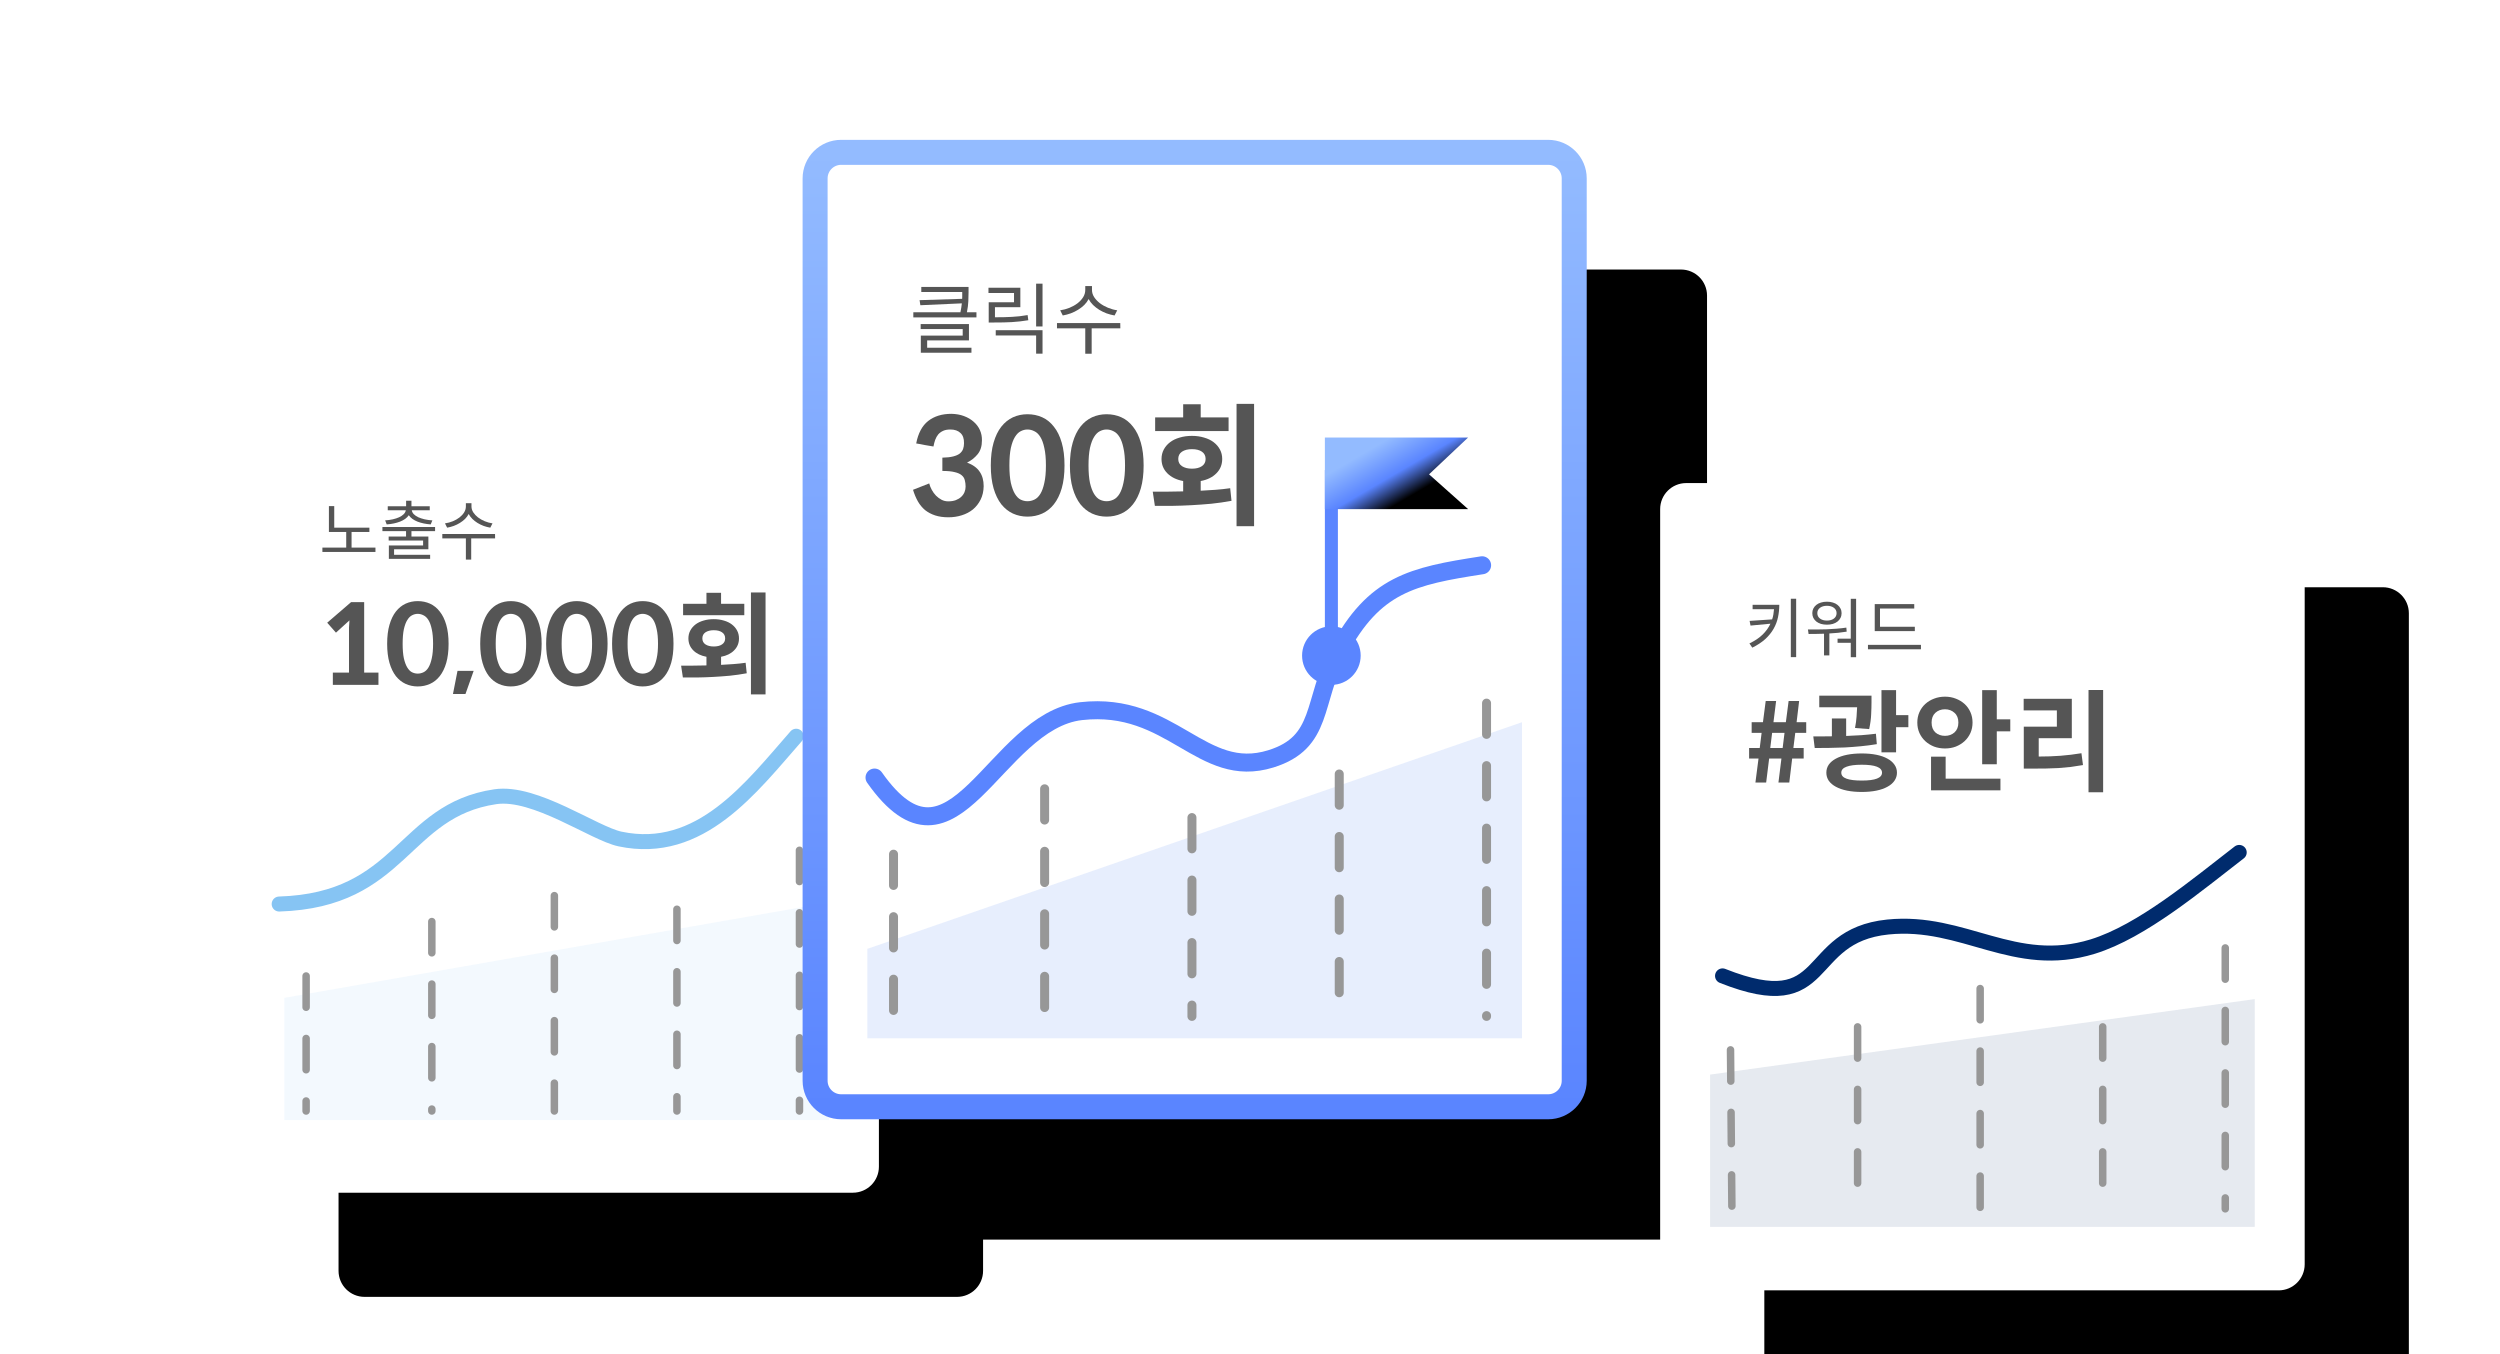
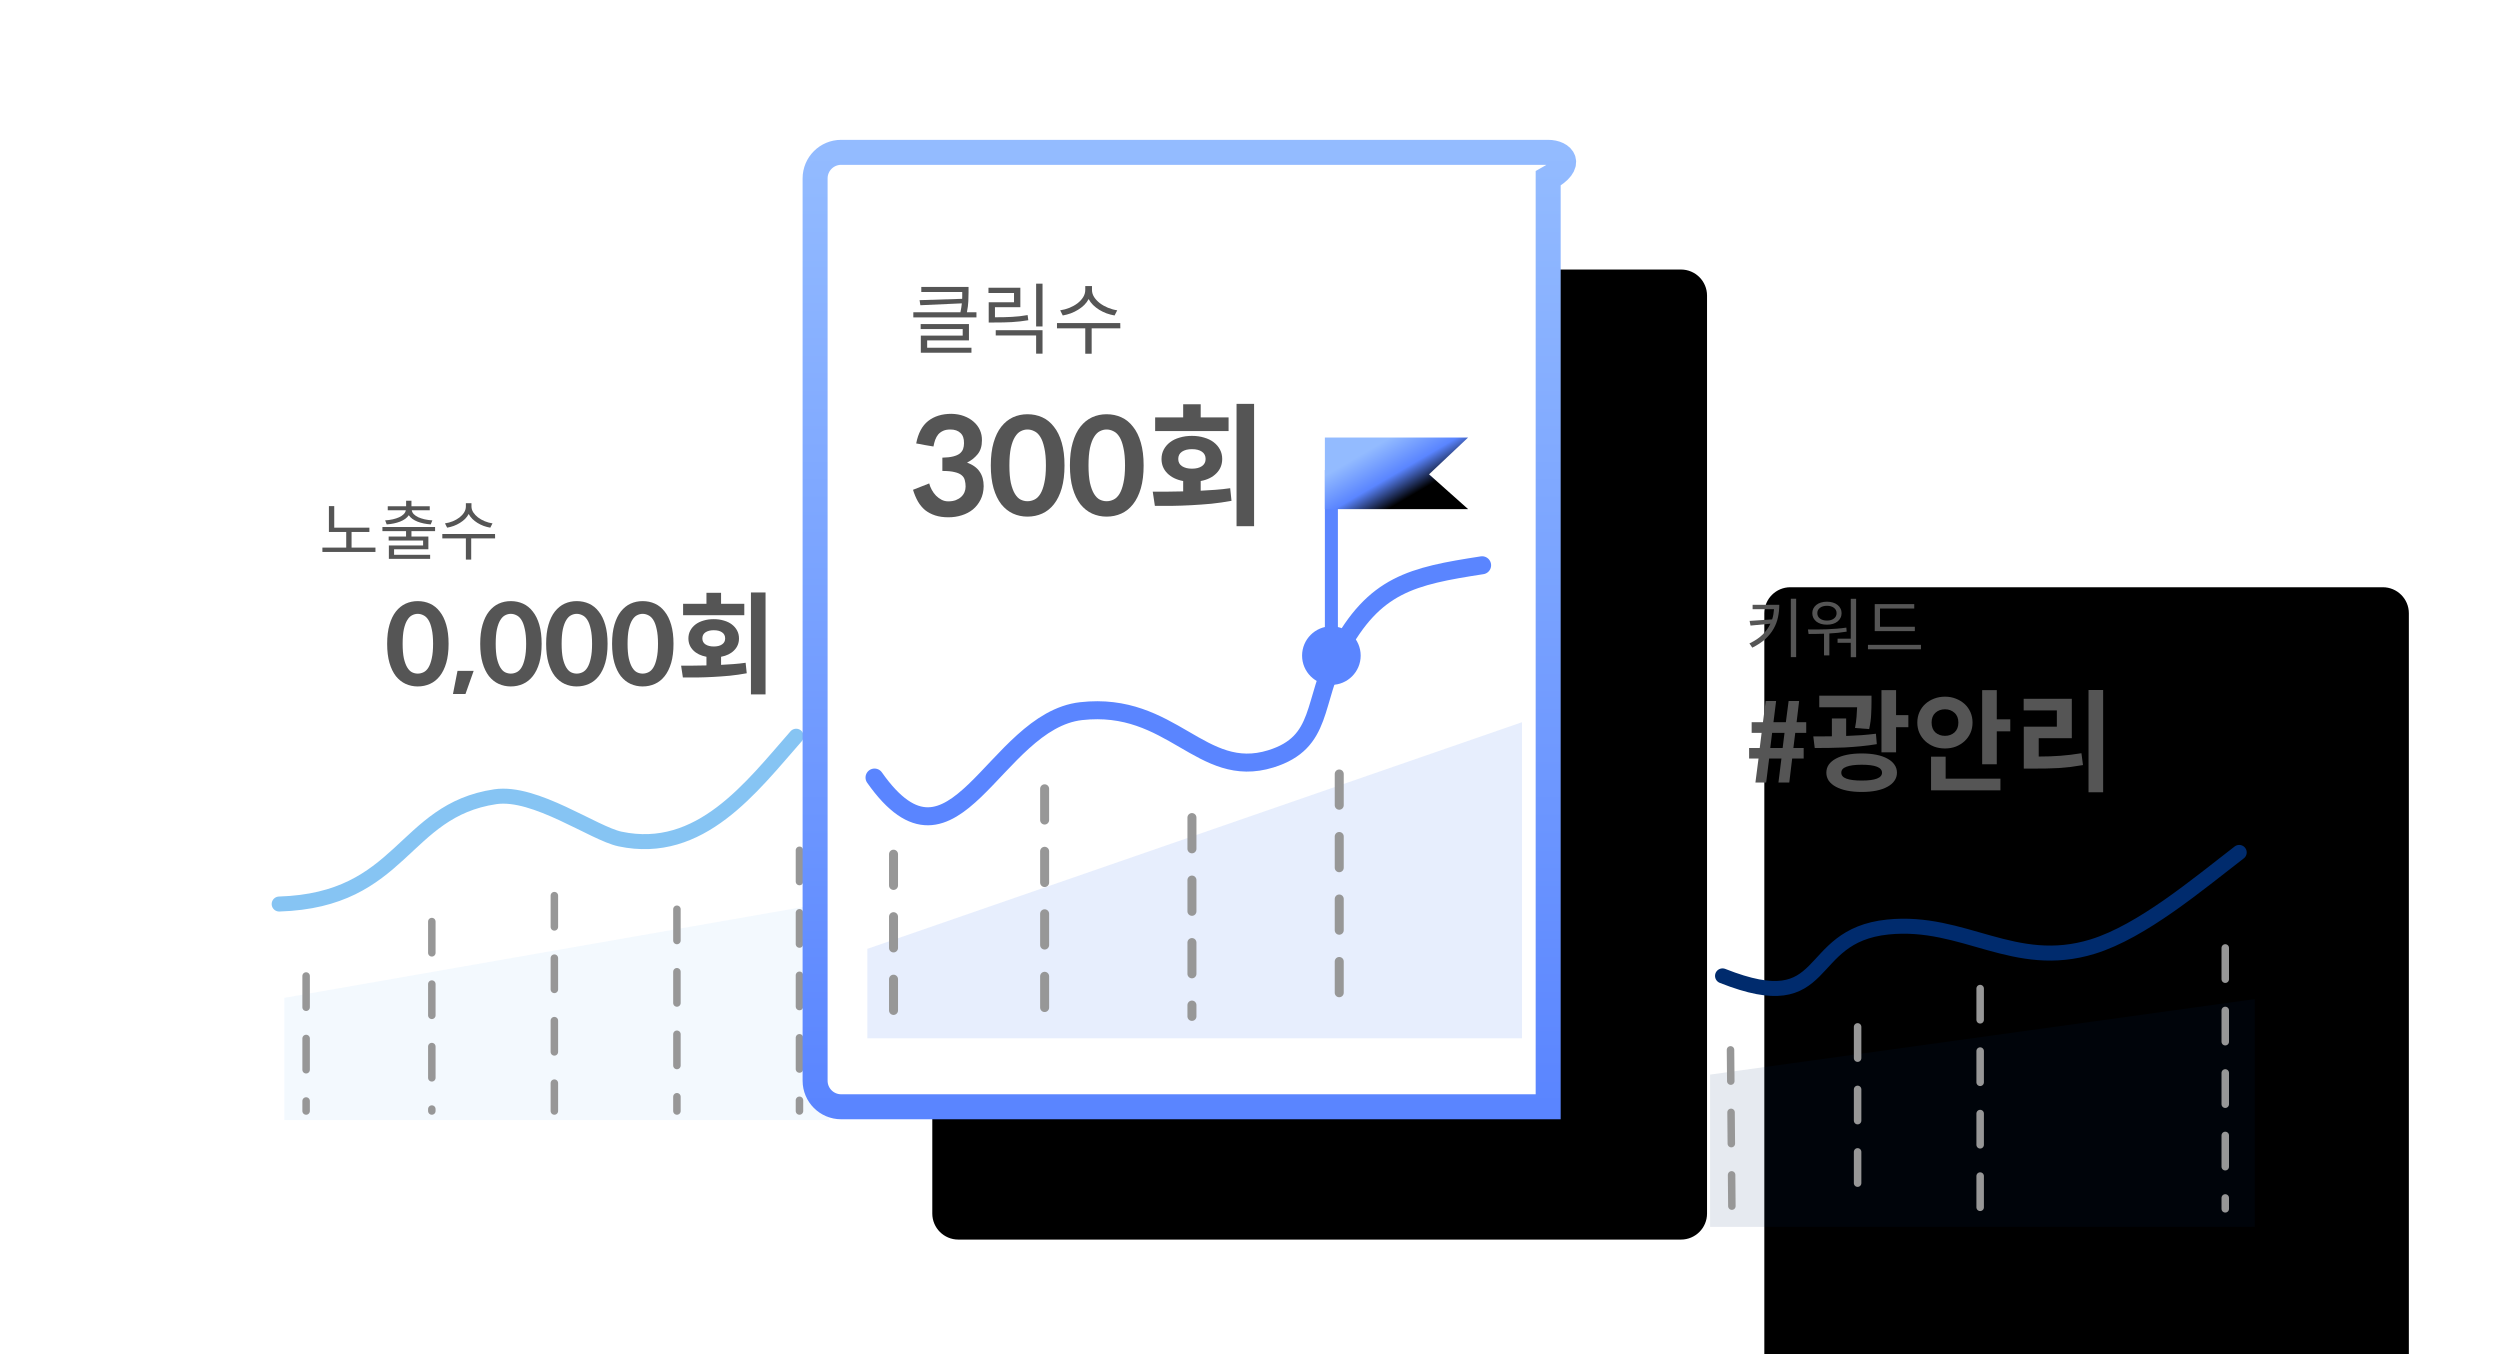
<svg xmlns="http://www.w3.org/2000/svg" width="240" height="130" viewBox="0 0 240 130" fill="none">
  <g clip-path="url(#clip0_99_3085)">
    <g filter="url(#filter0_d_99_3085)">
-       <path d="M81.875 37H25C23.619 37 22.5 38.119 22.5 39.5V112C22.5 113.381 23.619 114.5 25 114.5H81.875C83.256 114.5 84.375 113.381 84.375 112V39.5C84.375 38.119 83.256 37 81.875 37Z" fill="black" />
-     </g>
+       </g>
    <path d="M81.875 37H25C23.619 37 22.5 38.119 22.5 39.5V112C22.5 113.381 23.619 114.5 25 114.5H81.875C83.256 114.5 84.375 113.381 84.375 112V39.5C84.375 38.119 83.256 37 81.875 37Z" fill="white" />
    <path d="M36.044 52.987V52.569H33.75V51.069H35.462V50.656H32.087V48.587H31.575V51.069H33.237V52.569H30.95V52.987H36.044Z" fill="#555555" />
    <path d="M36.974 49.956L37.124 50.344C37.362 50.327 37.589 50.296 37.806 50.25C38.022 50.204 38.222 50.146 38.406 50.075C38.593 50 38.758 49.913 38.9 49.812C39.041 49.708 39.156 49.592 39.243 49.462C39.331 49.592 39.445 49.708 39.587 49.812C39.729 49.913 39.891 50 40.075 50.075C40.258 50.146 40.458 50.204 40.675 50.25C40.891 50.296 41.116 50.327 41.349 50.344L41.506 49.956C41.243 49.94 40.997 49.906 40.768 49.856C40.539 49.802 40.335 49.735 40.156 49.656C39.981 49.573 39.837 49.475 39.724 49.362C39.616 49.25 39.551 49.125 39.531 48.987H41.256V48.6H39.499V48.069H38.987V48.6H37.224V48.987H38.956C38.935 49.125 38.868 49.25 38.756 49.362C38.643 49.475 38.497 49.573 38.318 49.656C38.143 49.735 37.939 49.802 37.706 49.856C37.477 49.906 37.233 49.94 36.974 49.956ZM39.499 51.506V50.987H41.768V50.594H36.712V50.987H38.981V51.506H37.312V51.888H40.618V52.362H37.331V53.65H41.293V53.263H37.831V52.731H41.124V51.506H39.499Z" fill="#555555" />
    <path d="M47.068 50.656L47.28 50.244C47.026 50.206 46.778 50.138 46.536 50.038C46.295 49.938 46.078 49.815 45.886 49.669C45.699 49.523 45.547 49.36 45.43 49.181C45.318 49.002 45.261 48.815 45.261 48.619V48.306H44.724V48.619C44.724 48.819 44.668 49.01 44.555 49.194C44.443 49.373 44.293 49.535 44.105 49.681C43.918 49.823 43.703 49.944 43.462 50.044C43.224 50.14 42.976 50.206 42.718 50.244L42.924 50.656C43.141 50.619 43.353 50.562 43.562 50.487C43.774 50.408 43.97 50.312 44.149 50.2C44.332 50.087 44.497 49.96 44.643 49.819C44.789 49.673 44.905 49.515 44.993 49.344C45.084 49.515 45.203 49.673 45.349 49.819C45.495 49.96 45.657 50.087 45.837 50.2C46.02 50.312 46.216 50.408 46.424 50.487C46.636 50.562 46.851 50.619 47.068 50.656ZM45.236 51.688H47.53L47.524 51.263H42.462V51.688H44.724V53.719H45.236V51.688Z" fill="#555555" />
-     <path d="M34.96 64.571V57.803H33.706L31.411 59.779L32.251 60.735L33.547 59.556L33.504 60.246V64.571H31.953V65.75H36.331V64.571H34.96Z" fill="#555555" />
    <path d="M43.064 61.808C43.064 61.1 42.989 60.491 42.84 59.981C42.692 59.464 42.483 59.039 42.214 58.706C41.952 58.366 41.64 58.114 41.279 57.951C40.917 57.788 40.524 57.707 40.099 57.707C39.688 57.707 39.302 57.788 38.941 57.951C38.587 58.114 38.275 58.366 38.006 58.706C37.744 59.039 37.539 59.464 37.39 59.981C37.241 60.491 37.167 61.1 37.167 61.808C37.167 62.509 37.241 63.119 37.39 63.636C37.539 64.146 37.744 64.571 38.006 64.911C38.275 65.244 38.587 65.492 38.941 65.654C39.302 65.817 39.688 65.899 40.099 65.899C40.524 65.899 40.917 65.817 41.279 65.654C41.64 65.492 41.952 65.244 42.214 64.911C42.483 64.571 42.692 64.146 42.84 63.636C42.989 63.119 43.064 62.509 43.064 61.808ZM41.576 61.808C41.576 62.368 41.534 62.832 41.449 63.2C41.371 63.568 41.264 63.862 41.13 64.082C40.995 64.302 40.836 64.454 40.652 64.539C40.475 64.624 40.291 64.666 40.099 64.666C39.915 64.666 39.734 64.624 39.557 64.539C39.387 64.454 39.235 64.302 39.1 64.082C38.966 63.862 38.856 63.568 38.771 63.2C38.693 62.832 38.654 62.368 38.654 61.808C38.654 61.242 38.693 60.774 38.771 60.406C38.856 60.03 38.966 59.736 39.1 59.524C39.235 59.304 39.387 59.152 39.557 59.067C39.734 58.975 39.915 58.929 40.099 58.929C40.291 58.929 40.475 58.975 40.652 59.067C40.836 59.152 40.995 59.304 41.13 59.524C41.264 59.736 41.371 60.03 41.449 60.406C41.534 60.774 41.576 61.242 41.576 61.808Z" fill="#555555" />
    <path d="M45.472 64.401H43.921L43.485 66.621H44.686L45.472 64.401Z" fill="#555555" />
    <path d="M51.997 61.808C51.997 61.1 51.923 60.491 51.774 59.981C51.625 59.464 51.416 59.039 51.147 58.706C50.885 58.366 50.574 58.114 50.212 57.951C49.851 57.788 49.458 57.707 49.033 57.707C48.622 57.707 48.236 57.788 47.875 57.951C47.521 58.114 47.209 58.366 46.94 58.706C46.678 59.039 46.472 59.464 46.324 59.981C46.175 60.491 46.1 61.1 46.1 61.808C46.1 62.509 46.175 63.119 46.324 63.636C46.472 64.146 46.678 64.571 46.94 64.911C47.209 65.244 47.521 65.492 47.875 65.654C48.236 65.817 48.622 65.899 49.033 65.899C49.458 65.899 49.851 65.817 50.212 65.654C50.574 65.492 50.885 65.244 51.147 64.911C51.416 64.571 51.625 64.146 51.774 63.636C51.923 63.119 51.997 62.509 51.997 61.808ZM50.51 61.808C50.51 62.368 50.467 62.832 50.382 63.2C50.304 63.568 50.198 63.862 50.064 64.082C49.929 64.302 49.77 64.454 49.585 64.539C49.408 64.624 49.224 64.666 49.033 64.666C48.849 64.666 48.668 64.624 48.491 64.539C48.321 64.454 48.169 64.302 48.034 64.082C47.9 63.862 47.79 63.568 47.705 63.2C47.627 62.832 47.588 62.368 47.588 61.808C47.588 61.242 47.627 60.774 47.705 60.406C47.79 60.03 47.9 59.736 48.034 59.524C48.169 59.304 48.321 59.152 48.491 59.067C48.668 58.975 48.849 58.929 49.033 58.929C49.224 58.929 49.408 58.975 49.585 59.067C49.77 59.152 49.929 59.304 50.064 59.524C50.198 59.736 50.304 60.03 50.382 60.406C50.467 60.774 50.51 61.242 50.51 61.808Z" fill="#555555" />
    <path d="M58.327 61.808C58.327 61.1 58.252 60.491 58.103 59.981C57.955 59.464 57.746 59.039 57.477 58.706C57.215 58.366 56.903 58.114 56.542 57.951C56.18 57.788 55.787 57.707 55.362 57.707C54.952 57.707 54.565 57.788 54.204 57.951C53.85 58.114 53.538 58.366 53.269 58.706C53.007 59.039 52.802 59.464 52.653 59.981C52.504 60.491 52.43 61.1 52.43 61.808C52.43 62.509 52.504 63.119 52.653 63.636C52.802 64.146 53.007 64.571 53.269 64.911C53.538 65.244 53.85 65.492 54.204 65.654C54.565 65.817 54.952 65.899 55.362 65.899C55.787 65.899 56.18 65.817 56.542 65.654C56.903 65.492 57.215 65.244 57.477 64.911C57.746 64.571 57.955 64.146 58.103 63.636C58.252 63.119 58.327 62.509 58.327 61.808ZM56.839 61.808C56.839 62.368 56.797 62.832 56.712 63.2C56.634 63.568 56.528 63.862 56.393 64.082C56.258 64.302 56.099 64.454 55.915 64.539C55.738 64.624 55.553 64.666 55.362 64.666C55.178 64.666 54.998 64.624 54.82 64.539C54.65 64.454 54.498 64.302 54.364 64.082C54.229 63.862 54.119 63.568 54.034 63.2C53.956 62.832 53.917 62.368 53.917 61.808C53.917 61.242 53.956 60.774 54.034 60.406C54.119 60.03 54.229 59.736 54.364 59.524C54.498 59.304 54.65 59.152 54.82 59.067C54.998 58.975 55.178 58.929 55.362 58.929C55.553 58.929 55.738 58.975 55.915 59.067C56.099 59.152 56.258 59.304 56.393 59.524C56.528 59.736 56.634 60.03 56.712 60.406C56.797 60.774 56.839 61.242 56.839 61.808Z" fill="#555555" />
    <path d="M64.656 61.808C64.656 61.1 64.582 60.491 64.433 59.981C64.284 59.464 64.075 59.039 63.806 58.706C63.544 58.366 63.232 58.114 62.871 57.951C62.51 57.788 62.117 57.707 61.692 57.707C61.281 57.707 60.895 57.788 60.533 57.951C60.179 58.114 59.868 58.366 59.599 58.706C59.336 59.039 59.131 59.464 58.982 59.981C58.834 60.491 58.759 61.1 58.759 61.808C58.759 62.509 58.834 63.119 58.982 63.636C59.131 64.146 59.336 64.571 59.599 64.911C59.868 65.244 60.179 65.492 60.533 65.654C60.895 65.817 61.281 65.899 61.692 65.899C62.117 65.899 62.51 65.817 62.871 65.654C63.232 65.492 63.544 65.244 63.806 64.911C64.075 64.571 64.284 64.146 64.433 63.636C64.582 63.119 64.656 62.509 64.656 61.808ZM63.169 61.808C63.169 62.368 63.126 62.832 63.041 63.2C62.963 63.568 62.857 63.862 62.722 64.082C62.588 64.302 62.428 64.454 62.244 64.539C62.067 64.624 61.883 64.666 61.692 64.666C61.508 64.666 61.327 64.624 61.15 64.539C60.98 64.454 60.828 64.302 60.693 64.082C60.558 63.862 60.449 63.568 60.364 63.2C60.286 62.832 60.247 62.368 60.247 61.808C60.247 61.242 60.286 60.774 60.364 60.406C60.449 60.03 60.558 59.736 60.693 59.524C60.828 59.304 60.98 59.152 61.15 59.067C61.327 58.975 61.508 58.929 61.692 58.929C61.883 58.929 62.067 58.975 62.244 59.067C62.428 59.152 62.588 59.304 62.722 59.524C62.857 59.736 62.963 60.03 63.041 60.406C63.126 60.774 63.169 61.242 63.169 61.808Z" fill="#555555" />
    <path d="M73.493 66.664V56.878H72.09V66.664H73.493ZM65.577 59.056H71.453V57.962H69.222V56.91H67.819V57.962H65.577V59.056ZM69.222 63.827V63.051C69.753 62.952 70.171 62.747 70.475 62.435C70.787 62.123 70.943 61.741 70.943 61.288C70.943 61.011 70.883 60.76 70.762 60.533C70.642 60.306 70.475 60.112 70.263 59.949C70.05 59.786 69.795 59.662 69.498 59.577C69.2 59.485 68.874 59.439 68.52 59.439C68.159 59.439 67.83 59.485 67.532 59.577C67.235 59.662 66.98 59.786 66.767 59.949C66.555 60.112 66.388 60.306 66.268 60.533C66.147 60.76 66.087 61.011 66.087 61.288C66.087 61.741 66.243 62.123 66.555 62.435C66.866 62.747 67.288 62.952 67.819 63.051V63.88C67.373 63.894 66.948 63.901 66.544 63.901H65.386L65.556 65.038C65.988 65.038 66.448 65.038 66.937 65.038C67.433 65.031 67.943 65.013 68.467 64.985C68.991 64.957 69.526 64.918 70.072 64.868C70.617 64.811 71.155 64.734 71.687 64.634L71.58 63.625C71.198 63.682 70.808 63.724 70.412 63.752C70.022 63.781 69.625 63.806 69.222 63.827ZM67.426 61.288C67.426 61.032 67.525 60.838 67.724 60.703C67.929 60.569 68.195 60.501 68.52 60.501C68.86 60.501 69.126 60.569 69.317 60.703C69.516 60.838 69.615 61.032 69.615 61.288C69.615 61.535 69.516 61.727 69.317 61.861C69.126 61.996 68.86 62.063 68.52 62.063C68.195 62.063 67.929 61.996 67.724 61.861C67.525 61.727 67.426 61.535 67.426 61.288Z" fill="#555555" />
    <path d="M26.8 86.787C38.673 86.416 38.601 77.811 47.551 76.485C51.368 75.92 56.991 80.005 59.52 80.544C67.234 82.184 72.155 75.545 76.433 70.678" stroke="#86C4F3" stroke-width="1.44" stroke-linecap="round" />
    <path fill-rule="evenodd" clip-rule="evenodd" d="M27.293 95.793V107.534H79.582V86.635L27.293 95.793Z" fill="#86C4F3" fill-opacity="0.1" />
    <path d="M29.387 93.696V106.656" stroke="#979797" stroke-width="0.72" stroke-linecap="round" stroke-dasharray="3 3" />
    <path d="M41.455 88.471V106.656" stroke="#979797" stroke-width="0.72" stroke-linecap="round" stroke-dasharray="3 3" />
    <path d="M53.219 85.982V106.656" stroke="#979797" stroke-width="0.72" stroke-linecap="round" stroke-dasharray="3 3" />
    <path d="M64.985 87.288V106.656" stroke="#979797" stroke-width="0.72" stroke-linecap="round" stroke-dasharray="3 3" />
    <path d="M76.749 81.628V106.656" stroke="#979797" stroke-width="0.72" stroke-linecap="round" stroke-dasharray="3 3" />
    <g filter="url(#filter1_d_99_3085)">
      <path d="M149.375 13.875H80C78.619 13.875 77.5 14.994 77.5 16.375V104.5C77.5 105.881 78.619 107 80 107H149.375C150.756 107 151.875 105.881 151.875 104.5V16.375C151.875 14.994 150.756 13.875 149.375 13.875Z" fill="black" />
    </g>
-     <path d="M148.625 14.625H80.75C79.369 14.625 78.25 15.744 78.25 17.125V103.75C78.25 105.131 79.369 106.25 80.75 106.25H148.625C150.006 106.25 151.125 105.131 151.125 103.75V17.125C151.125 15.744 150.006 14.625 148.625 14.625Z" fill="white" stroke="url(#paint0_linear_99_3085)" stroke-width="2.4" />
+     <path d="M148.625 14.625H80.75C79.369 14.625 78.25 15.744 78.25 17.125V103.75C78.25 105.131 79.369 106.25 80.75 106.25H148.625V17.125C151.125 15.744 150.006 14.625 148.625 14.625Z" fill="white" stroke="url(#paint0_linear_99_3085)" stroke-width="2.4" />
    <path d="M83.954 74.645C91.595 85.506 95.412 69.215 103.786 68.27C112.509 67.286 115.312 74.925 121.999 72.85C127.122 71.26 125.937 67.35 128.498 62.533C131.927 56.088 135.542 55.31 142.282 54.266" stroke="#5A85FF" stroke-width="1.728" stroke-linecap="round" />
    <path d="M93.739 30.472V29.977H92.824C92.904 29.572 92.949 29.22 92.959 28.92C92.974 28.615 92.981 28.327 92.981 28.057V27.547H88.444V28.035H92.374V28.522C92.374 28.577 92.371 28.632 92.367 28.687L88.279 28.815L88.354 29.302L92.337 29.122C92.322 29.252 92.304 29.387 92.284 29.527C92.264 29.667 92.237 29.817 92.201 29.977H87.679V30.472H93.739ZM93.259 33.382H89.007V32.677H93.019V31.11H88.384V31.59H92.419V32.22H88.399V33.862H93.259V33.382Z" fill="#555555" />
    <path d="M100.083 31.342V27.232H99.468V31.342H100.083ZM98.718 30.742L98.651 30.247C98.386 30.292 98.128 30.33 97.878 30.36C97.633 30.385 97.386 30.405 97.136 30.42C96.886 30.435 96.628 30.445 96.363 30.45C96.098 30.455 95.816 30.457 95.516 30.457V29.49H97.953V27.622H94.893V28.125H97.346V29.017H94.916V30.96H95.456C95.766 30.96 96.058 30.957 96.333 30.952C96.608 30.947 96.876 30.937 97.136 30.922C97.401 30.902 97.661 30.88 97.916 30.855C98.176 30.825 98.443 30.787 98.718 30.742ZM100.083 31.702H95.591V32.205H99.468V33.952H100.083V31.702Z" fill="#555555" />
    <path d="M106.998 30.285L107.253 29.79C106.948 29.745 106.65 29.662 106.36 29.542C106.07 29.422 105.81 29.275 105.58 29.1C105.355 28.925 105.173 28.73 105.033 28.515C104.898 28.3 104.83 28.075 104.83 27.84V27.465H104.185V27.84C104.185 28.08 104.118 28.31 103.983 28.53C103.848 28.745 103.668 28.94 103.443 29.115C103.218 29.285 102.96 29.43 102.67 29.55C102.385 29.665 102.088 29.745 101.778 29.79L102.025 30.285C102.285 30.24 102.54 30.172 102.79 30.082C103.045 29.987 103.28 29.872 103.495 29.737C103.715 29.602 103.913 29.45 104.088 29.28C104.263 29.105 104.403 28.915 104.508 28.71C104.618 28.915 104.76 29.105 104.935 29.28C105.11 29.45 105.305 29.602 105.52 29.737C105.74 29.872 105.975 29.987 106.225 30.082C106.48 30.172 106.738 30.24 106.998 30.285ZM104.8 31.522H107.553L107.545 31.012H101.47V31.522H104.185V33.96H104.8V31.522Z" fill="#555555" />
    <path d="M91.334 39.727C90.433 39.727 89.689 39.957 89.102 40.416C88.524 40.875 88.142 41.593 87.955 42.571C88.235 42.613 88.512 42.664 88.784 42.724C89.064 42.775 89.34 42.821 89.612 42.864C89.655 42.634 89.71 42.422 89.778 42.226C89.855 42.022 89.952 41.848 90.071 41.703C90.199 41.559 90.356 41.444 90.543 41.359C90.73 41.274 90.96 41.232 91.232 41.232C91.648 41.232 91.971 41.342 92.201 41.563C92.439 41.776 92.553 42.103 92.545 42.545C92.545 42.749 92.515 42.936 92.456 43.106C92.396 43.267 92.29 43.412 92.137 43.539C91.984 43.658 91.771 43.752 91.499 43.82C91.236 43.888 90.892 43.926 90.467 43.935V45.21C90.968 45.21 91.363 45.248 91.652 45.325C91.95 45.392 92.175 45.495 92.328 45.63C92.481 45.758 92.579 45.915 92.621 46.102C92.672 46.289 92.698 46.493 92.698 46.714C92.698 46.893 92.664 47.067 92.596 47.237C92.528 47.407 92.422 47.56 92.277 47.696C92.141 47.824 91.967 47.93 91.754 48.015C91.55 48.091 91.308 48.13 91.028 48.13C90.798 48.13 90.586 48.078 90.39 47.977C90.195 47.874 90.016 47.743 89.855 47.581C89.693 47.411 89.557 47.224 89.447 47.02C89.336 46.816 89.255 46.612 89.204 46.408L87.649 47.02C87.776 47.437 87.934 47.811 88.121 48.142C88.308 48.465 88.537 48.742 88.809 48.971C89.09 49.192 89.413 49.362 89.778 49.481C90.144 49.6 90.569 49.66 91.053 49.66C91.504 49.66 91.929 49.596 92.328 49.468C92.736 49.341 93.093 49.154 93.399 48.907C93.705 48.652 93.952 48.338 94.139 47.964C94.326 47.59 94.423 47.16 94.432 46.676C94.432 46.115 94.304 45.652 94.049 45.286C93.803 44.912 93.399 44.619 92.838 44.407C93.238 44.211 93.573 43.947 93.845 43.616C94.126 43.276 94.266 42.834 94.266 42.29C94.275 41.933 94.211 41.602 94.075 41.295C93.939 40.989 93.739 40.722 93.476 40.492C93.221 40.263 92.91 40.08 92.545 39.944C92.188 39.808 91.784 39.736 91.334 39.727Z" fill="#555555" />
    <path d="M102.193 44.687C102.193 43.837 102.104 43.106 101.925 42.494C101.747 41.873 101.496 41.364 101.173 40.964C100.858 40.556 100.484 40.254 100.051 40.059C99.617 39.863 99.146 39.766 98.636 39.766C98.143 39.766 97.679 39.863 97.246 40.059C96.821 40.254 96.447 40.556 96.124 40.964C95.809 41.364 95.563 41.873 95.384 42.494C95.206 43.106 95.117 43.837 95.117 44.687C95.117 45.529 95.206 46.26 95.384 46.88C95.563 47.492 95.809 48.002 96.124 48.41C96.447 48.809 96.821 49.107 97.246 49.303C97.679 49.498 98.143 49.596 98.636 49.596C99.146 49.596 99.617 49.498 100.051 49.303C100.484 49.107 100.858 48.809 101.173 48.41C101.496 48.002 101.747 47.492 101.925 46.88C102.104 46.26 102.193 45.529 102.193 44.687ZM100.408 44.687C100.408 45.358 100.357 45.915 100.255 46.357C100.161 46.799 100.034 47.152 99.872 47.416C99.711 47.679 99.52 47.862 99.299 47.964C99.086 48.066 98.865 48.117 98.636 48.117C98.415 48.117 98.198 48.066 97.985 47.964C97.781 47.862 97.599 47.679 97.437 47.416C97.276 47.152 97.144 46.799 97.042 46.357C96.948 45.915 96.902 45.358 96.902 44.687C96.902 44.007 96.948 43.446 97.042 43.004C97.144 42.553 97.276 42.201 97.437 41.946C97.599 41.682 97.781 41.499 97.985 41.398C98.198 41.287 98.415 41.232 98.636 41.232C98.865 41.232 99.086 41.287 99.299 41.398C99.52 41.499 99.711 41.682 99.872 41.946C100.034 42.201 100.161 42.553 100.255 43.004C100.357 43.446 100.408 44.007 100.408 44.687Z" fill="#555555" />
    <path d="M109.788 44.687C109.788 43.837 109.699 43.106 109.52 42.494C109.342 41.873 109.091 41.364 108.768 40.964C108.454 40.556 108.08 40.254 107.646 40.059C107.213 39.863 106.741 39.766 106.231 39.766C105.738 39.766 105.275 39.863 104.841 40.059C104.416 40.254 104.042 40.556 103.719 40.964C103.405 41.364 103.158 41.873 102.98 42.494C102.801 43.106 102.712 43.837 102.712 44.687C102.712 45.529 102.801 46.26 102.98 46.88C103.158 47.492 103.405 48.002 103.719 48.41C104.042 48.809 104.416 49.107 104.841 49.303C105.275 49.498 105.738 49.596 106.231 49.596C106.741 49.596 107.213 49.498 107.646 49.303C108.08 49.107 108.454 48.809 108.768 48.41C109.091 48.002 109.342 47.492 109.52 46.88C109.699 46.26 109.788 45.529 109.788 44.687ZM108.003 44.687C108.003 45.358 107.952 45.915 107.85 46.357C107.757 46.799 107.629 47.152 107.468 47.416C107.306 47.679 107.115 47.862 106.894 47.964C106.681 48.066 106.46 48.117 106.231 48.117C106.01 48.117 105.793 48.066 105.581 47.964C105.377 47.862 105.194 47.679 105.032 47.416C104.871 47.152 104.739 46.799 104.637 46.357C104.544 45.915 104.497 45.358 104.497 44.687C104.497 44.007 104.544 43.446 104.637 43.004C104.739 42.553 104.871 42.201 105.032 41.946C105.194 41.682 105.377 41.499 105.581 41.398C105.793 41.287 106.01 41.232 106.231 41.232C106.46 41.232 106.681 41.287 106.894 41.398C107.115 41.499 107.306 41.682 107.468 41.946C107.629 42.201 107.757 42.553 107.85 43.004C107.952 43.446 108.003 44.007 108.003 44.687Z" fill="#555555" />
    <path d="M120.392 50.514V38.771H118.709V50.514H120.392ZM110.894 41.385H117.944V40.072H115.267V38.809H113.584V40.072H110.894V41.385ZM115.267 47.109V46.179C115.904 46.06 116.406 45.813 116.771 45.439C117.145 45.065 117.332 44.606 117.332 44.062C117.332 43.731 117.26 43.429 117.116 43.157C116.971 42.885 116.771 42.651 116.516 42.456C116.261 42.26 115.955 42.111 115.598 42.01C115.241 41.899 114.85 41.844 114.425 41.844C113.992 41.844 113.597 41.899 113.24 42.01C112.883 42.111 112.577 42.26 112.322 42.456C112.067 42.651 111.867 42.885 111.722 43.157C111.578 43.429 111.506 43.731 111.506 44.062C111.506 44.606 111.693 45.065 112.067 45.439C112.441 45.813 112.946 46.06 113.584 46.179V47.173C113.048 47.19 112.538 47.199 112.054 47.199H110.664L110.868 48.563C111.387 48.563 111.939 48.563 112.526 48.563C113.121 48.554 113.733 48.533 114.362 48.499C114.991 48.465 115.632 48.419 116.287 48.359C116.941 48.291 117.587 48.197 118.225 48.078L118.097 46.867C117.638 46.935 117.171 46.986 116.695 47.02C116.227 47.054 115.751 47.084 115.267 47.109ZM113.112 44.062C113.112 43.756 113.231 43.523 113.469 43.361C113.716 43.2 114.034 43.119 114.425 43.119C114.833 43.119 115.152 43.2 115.382 43.361C115.62 43.523 115.739 43.756 115.739 44.062C115.739 44.36 115.62 44.589 115.382 44.751C115.152 44.912 114.833 44.993 114.425 44.993C114.034 44.993 113.716 44.912 113.469 44.751C113.231 44.589 113.112 44.36 113.112 44.062Z" fill="#555555" />
    <path fill-rule="evenodd" clip-rule="evenodd" d="M83.261 91.091V99.675H146.114V69.331L83.261 91.091Z" fill="#1357E7" fill-opacity="0.1" />
    <path d="M85.778 82.002V97.574" stroke="#979797" stroke-width="0.864" stroke-linecap="round" stroke-dasharray="3 3" />
    <path d="M100.284 75.724V97.574" stroke="#979797" stroke-width="0.864" stroke-linecap="round" stroke-dasharray="3 3" />
    <path d="M114.426 78.487V97.574" stroke="#979797" stroke-width="0.864" stroke-linecap="round" stroke-dasharray="3 3" />
    <path d="M128.567 74.302V97.574" stroke="#979797" stroke-width="0.864" stroke-linecap="round" stroke-dasharray="3 3" />
-     <path d="M142.709 67.5V97.574" stroke="#979797" stroke-width="0.864" stroke-linecap="round" stroke-dasharray="3 3" />
    <g filter="url(#filter2_d_99_3085)">
      <path d="M218.75 46.375H161.875C160.494 46.375 159.375 47.494 159.375 48.875V121.375C159.375 122.756 160.494 123.875 161.875 123.875H218.75C220.131 123.875 221.25 122.756 221.25 121.375V48.875C221.25 47.494 220.131 46.375 218.75 46.375Z" fill="black" />
    </g>
-     <path d="M218.75 46.375H161.875C160.494 46.375 159.375 47.494 159.375 48.875V121.375C159.375 122.756 160.494 123.875 161.875 123.875H218.75C220.131 123.875 221.25 122.756 221.25 121.375V48.875C221.25 47.494 220.131 46.375 218.75 46.375Z" fill="white" />
    <path d="M165.363 93.685C175.961 97.893 172.925 89.843 181.237 88.993C188.529 88.249 193.369 93.191 200.903 90.871C205.644 89.411 210.99 84.887 214.964 81.833" stroke="#002B6D" stroke-width="1.44" stroke-linecap="round" />
    <path fill-rule="evenodd" clip-rule="evenodd" d="M164.168 103.161V117.779H216.457V95.913L164.168 103.161Z" fill="#002B6D" fill-opacity="0.1" />
    <path d="M172.431 63.087V57.481H171.919V63.087H172.431ZM170.812 58.062H168.25V58.481H170.306C170.294 58.656 170.273 58.825 170.244 58.987C170.219 59.146 170.179 59.304 170.125 59.462L167.962 59.606L168.05 60.056L169.962 59.875C169.787 60.254 169.537 60.602 169.212 60.919C168.892 61.235 168.469 61.519 167.944 61.769L168.219 62.175C168.723 61.925 169.142 61.648 169.475 61.344C169.808 61.035 170.073 60.706 170.269 60.356C170.469 60.006 170.608 59.639 170.687 59.256C170.771 58.869 170.812 58.471 170.812 58.062Z" fill="#555555" />
    <path d="M178.187 63.094V57.487H177.674V61.312H176.406V61.712H177.674V63.094H178.187ZM175.387 59.969C175.595 59.969 175.785 59.944 175.956 59.894C176.131 59.84 176.279 59.764 176.399 59.669C176.524 59.569 176.62 59.452 176.687 59.319C176.758 59.181 176.793 59.029 176.793 58.862C176.793 58.7 176.758 58.552 176.687 58.419C176.62 58.281 176.524 58.164 176.399 58.069C176.279 57.969 176.131 57.894 175.956 57.844C175.785 57.789 175.595 57.763 175.387 57.763C175.179 57.763 174.987 57.789 174.812 57.844C174.641 57.894 174.493 57.969 174.368 58.069C174.247 58.164 174.152 58.281 174.081 58.419C174.014 58.552 173.981 58.7 173.981 58.862C173.981 59.029 174.014 59.181 174.081 59.319C174.152 59.452 174.247 59.569 174.368 59.669C174.493 59.764 174.641 59.84 174.812 59.894C174.987 59.944 175.179 59.969 175.387 59.969ZM175.387 58.156C175.662 58.156 175.885 58.221 176.056 58.35C176.227 58.479 176.312 58.65 176.312 58.862C176.312 59.079 176.227 59.252 176.056 59.381C175.885 59.51 175.662 59.575 175.387 59.575C175.112 59.575 174.889 59.51 174.718 59.381C174.547 59.252 174.462 59.079 174.462 58.862C174.462 58.65 174.547 58.479 174.718 58.35C174.889 58.221 175.112 58.156 175.387 58.156ZM177.281 60.638L177.249 60.25C176.945 60.296 176.631 60.331 176.306 60.356C175.985 60.381 175.664 60.4 175.343 60.413C175.027 60.421 174.716 60.427 174.412 60.431C174.108 60.431 173.824 60.431 173.562 60.431L173.624 60.862C173.849 60.862 174.085 60.86 174.331 60.856C174.581 60.852 174.839 60.846 175.106 60.837V62.919H175.618V60.812C175.893 60.796 176.17 60.775 176.449 60.75C176.729 60.721 177.006 60.683 177.281 60.638Z" fill="#555555" />
    <path d="M179.974 60.587H183.824V60.169H180.48V58.419H183.768V57.994H179.974V60.587ZM184.411 62.331V61.906H179.324V62.331H184.411Z" fill="#555555" />
    <path d="M167.914 72.819H168.818L168.52 75.125H169.551L169.838 72.819H171.017L170.73 75.125H171.771L172.048 72.819H173.153V71.81H172.164L172.345 70.354H173.397V69.334H172.473L172.717 67.294H171.708L171.442 69.334H170.252L170.507 67.294H169.508L169.243 69.334H168.159V70.354H169.115L168.934 71.81H167.914V72.819ZM171.314 70.354L171.134 71.81H169.944L170.124 70.354H171.314Z" fill="#555555" />
    <path d="M183.202 69.813V68.654H182.023V66.253H180.621V72.224H182.023V69.813H183.202ZM178.081 69.887L179.441 69.993C179.554 69.462 179.618 68.984 179.632 68.559C179.654 68.127 179.664 67.748 179.664 67.422V66.784H174.649V67.9H178.283C178.276 68.169 178.258 68.467 178.23 68.793C178.209 69.118 178.159 69.483 178.081 69.887ZM180.174 71.438L180.089 70.439C179.622 70.496 179.151 70.542 178.676 70.578C178.202 70.606 177.72 70.631 177.231 70.652V68.973H175.861V70.684C175.542 70.691 175.234 70.694 174.936 70.694H174.076L174.214 71.81C174.653 71.81 175.113 71.806 175.595 71.799C176.084 71.792 176.583 71.778 177.093 71.757C177.603 71.729 178.117 71.69 178.634 71.64C179.158 71.591 179.671 71.523 180.174 71.438ZM178.729 72.331C178.212 72.331 177.741 72.373 177.316 72.458C176.898 72.543 176.541 72.667 176.243 72.83C175.953 72.986 175.726 73.177 175.563 73.404C175.407 73.63 175.329 73.889 175.329 74.179C175.329 74.463 175.407 74.721 175.563 74.955C175.726 75.182 175.953 75.373 176.243 75.529C176.541 75.692 176.898 75.816 177.316 75.901C177.741 75.986 178.212 76.028 178.729 76.028C179.246 76.028 179.714 75.986 180.132 75.901C180.55 75.816 180.904 75.692 181.194 75.529C181.485 75.373 181.708 75.182 181.864 74.955C182.027 74.721 182.108 74.463 182.108 74.179C182.108 73.889 182.027 73.63 181.864 73.404C181.708 73.177 181.485 72.986 181.194 72.83C180.904 72.667 180.55 72.543 180.132 72.458C179.714 72.373 179.246 72.331 178.729 72.331ZM178.729 74.934C178.085 74.934 177.596 74.874 177.263 74.753C176.93 74.633 176.764 74.442 176.764 74.179C176.764 73.917 176.93 73.726 177.263 73.606C177.596 73.478 178.085 73.414 178.729 73.414C180.026 73.414 180.674 73.669 180.674 74.179C180.674 74.682 180.026 74.934 178.729 74.934Z" fill="#555555" />
    <path d="M192.987 70.206V69.058H191.691V66.253H190.288V73.372H191.691V70.206H192.987ZM189.364 69.366C189.364 69.005 189.297 68.672 189.162 68.368C189.028 68.063 188.84 67.801 188.599 67.581C188.358 67.362 188.078 67.192 187.76 67.071C187.441 66.944 187.094 66.88 186.718 66.88C186.343 66.88 185.992 66.944 185.667 67.071C185.348 67.192 185.068 67.362 184.827 67.581C184.586 67.801 184.399 68.063 184.264 68.368C184.129 68.672 184.062 69.005 184.062 69.366C184.062 69.728 184.129 70.061 184.264 70.365C184.399 70.663 184.586 70.925 184.827 71.151C185.068 71.371 185.348 71.544 185.667 71.672C185.992 71.792 186.343 71.853 186.718 71.853C187.094 71.853 187.441 71.792 187.76 71.672C188.078 71.544 188.358 71.371 188.599 71.151C188.84 70.925 189.028 70.663 189.162 70.365C189.297 70.061 189.364 69.728 189.364 69.366ZM185.433 69.366C185.433 68.963 185.553 68.651 185.794 68.431C186.042 68.205 186.35 68.091 186.718 68.091C187.08 68.091 187.384 68.205 187.632 68.431C187.88 68.651 188.004 68.963 188.004 69.366C188.004 69.77 187.88 70.085 187.632 70.312C187.384 70.531 187.08 70.641 186.718 70.641C186.35 70.641 186.042 70.531 185.794 70.312C185.553 70.085 185.433 69.77 185.433 69.366ZM192.042 74.753H186.782V72.639H185.38V75.869H192.042V74.753Z" fill="#555555" />
    <path d="M201.901 76.06V66.243H200.498V76.06H201.901ZM195.717 72.628V70.864H198.894V67.082H194.272V68.198H197.459V69.759H194.283V73.786H195.164C195.611 73.786 196.036 73.783 196.439 73.776C196.843 73.769 197.24 73.754 197.629 73.733C198.019 73.705 198.405 73.669 198.788 73.627C199.17 73.577 199.563 73.517 199.967 73.446L199.818 72.309C199.131 72.423 198.462 72.504 197.81 72.554C197.158 72.603 196.461 72.628 195.717 72.628Z" fill="#555555" />
    <path d="M166.129 100.788L166.262 116.047" stroke="#979797" stroke-width="0.72" stroke-linecap="round" stroke-dasharray="3 3" />
    <path d="M178.33 98.581V116.047" stroke="#979797" stroke-width="0.72" stroke-linecap="round" stroke-dasharray="3 3" />
    <path d="M190.095 94.902V116.047" stroke="#979797" stroke-width="0.72" stroke-linecap="round" stroke-dasharray="3 3" />
-     <path d="M201.859 98.581V116.047" stroke="#979797" stroke-width="0.72" stroke-linecap="round" stroke-dasharray="3 3" />
    <path d="M213.625 91.003V116.047" stroke="#979797" stroke-width="0.72" stroke-linecap="round" stroke-dasharray="3 3" />
    <path d="M127.812 65.75C129.366 65.75 130.625 64.491 130.625 62.938C130.625 61.384 129.366 60.125 127.812 60.125C126.259 60.125 125 61.384 125 62.938C125 64.491 126.259 65.75 127.812 65.75Z" fill="#5A85FF" />
    <path d="M128.438 45.125H127.188V62H128.438V45.125Z" fill="#5A85FF" />
    <path fill-rule="evenodd" clip-rule="evenodd" d="M127.188 42H140.938L137.188 45.535L140.938 48.875H127.188V42Z" fill="url(#paint1_linear_99_3085)" />
  </g>
  <defs>
    <filter id="filter0_d_99_3085" x="12.5" y="27" width="101.875" height="117.5" filterUnits="userSpaceOnUse" color-interpolation-filters="sRGB">
      <feFlood flood-opacity="0" result="BackgroundImageFix" />
      <feColorMatrix in="SourceAlpha" type="matrix" values="0 0 0 0 0 0 0 0 0 0 0 0 0 0 0 0 0 0 127 0" result="hardAlpha" />
      <feOffset dx="10" dy="10" />
      <feGaussianBlur stdDeviation="10" />
      <feColorMatrix type="matrix" values="0 0 0 0 0.075 0 0 0 0 0.341 0 0 0 0 0.906 0 0 0 0.1 0" />
      <feBlend mode="normal" in2="BackgroundImageFix" result="effect1_dropShadow_99_3085" />
      <feBlend mode="normal" in="SourceGraphic" in2="effect1_dropShadow_99_3085" result="shape" />
    </filter>
    <filter id="filter1_d_99_3085" x="65.5" y="1.875" width="122.375" height="141.125" filterUnits="userSpaceOnUse" color-interpolation-filters="sRGB">
      <feFlood flood-opacity="0" result="BackgroundImageFix" />
      <feColorMatrix in="SourceAlpha" type="matrix" values="0 0 0 0 0 0 0 0 0 0 0 0 0 0 0 0 0 0 127 0" result="hardAlpha" />
      <feOffset dx="12" dy="12" />
      <feGaussianBlur stdDeviation="12" />
      <feComposite in2="hardAlpha" operator="out" />
      <feColorMatrix type="matrix" values="0 0 0 0 0.075 0 0 0 0 0.341 0 0 0 0 0.906 0 0 0 0.1 0" />
      <feBlend mode="normal" in2="BackgroundImageFix" result="effect1_dropShadow_99_3085" />
      <feBlend mode="normal" in="SourceGraphic" in2="effect1_dropShadow_99_3085" result="shape" />
    </filter>
    <filter id="filter2_d_99_3085" x="149.375" y="36.375" width="101.875" height="117.5" filterUnits="userSpaceOnUse" color-interpolation-filters="sRGB">
      <feFlood flood-opacity="0" result="BackgroundImageFix" />
      <feColorMatrix in="SourceAlpha" type="matrix" values="0 0 0 0 0 0 0 0 0 0 0 0 0 0 0 0 0 0 127 0" result="hardAlpha" />
      <feOffset dx="10" dy="10" />
      <feGaussianBlur stdDeviation="10" />
      <feColorMatrix type="matrix" values="0 0 0 0 0.075 0 0 0 0 0.341 0 0 0 0 0.906 0 0 0 0.1 0" />
      <feBlend mode="normal" in2="BackgroundImageFix" result="effect1_dropShadow_99_3085" />
      <feBlend mode="normal" in="SourceGraphic" in2="effect1_dropShadow_99_3085" result="shape" />
    </filter>
    <linearGradient id="paint0_linear_99_3085" x1="114.688" y1="14.625" x2="114.688" y2="106.25" gradientUnits="userSpaceOnUse">
      <stop stop-color="#93BBFF" />
      <stop offset="1" stop-color="#5A85FF" />
    </linearGradient>
    <linearGradient id="paint1_linear_99_3085" x1="130.58" y1="43.691" x2="133.526" y2="48.731" gradientUnits="userSpaceOnUse">
      <stop stop-color="#93BBFF" />
      <stop offset="0.555" stop-color="#5A85FF" />
      <stop offset="1" />
    </linearGradient>
    <clipPath id="clip0_99_3085">
      <rect width="240" height="130" fill="white" />
    </clipPath>
  </defs>
</svg>